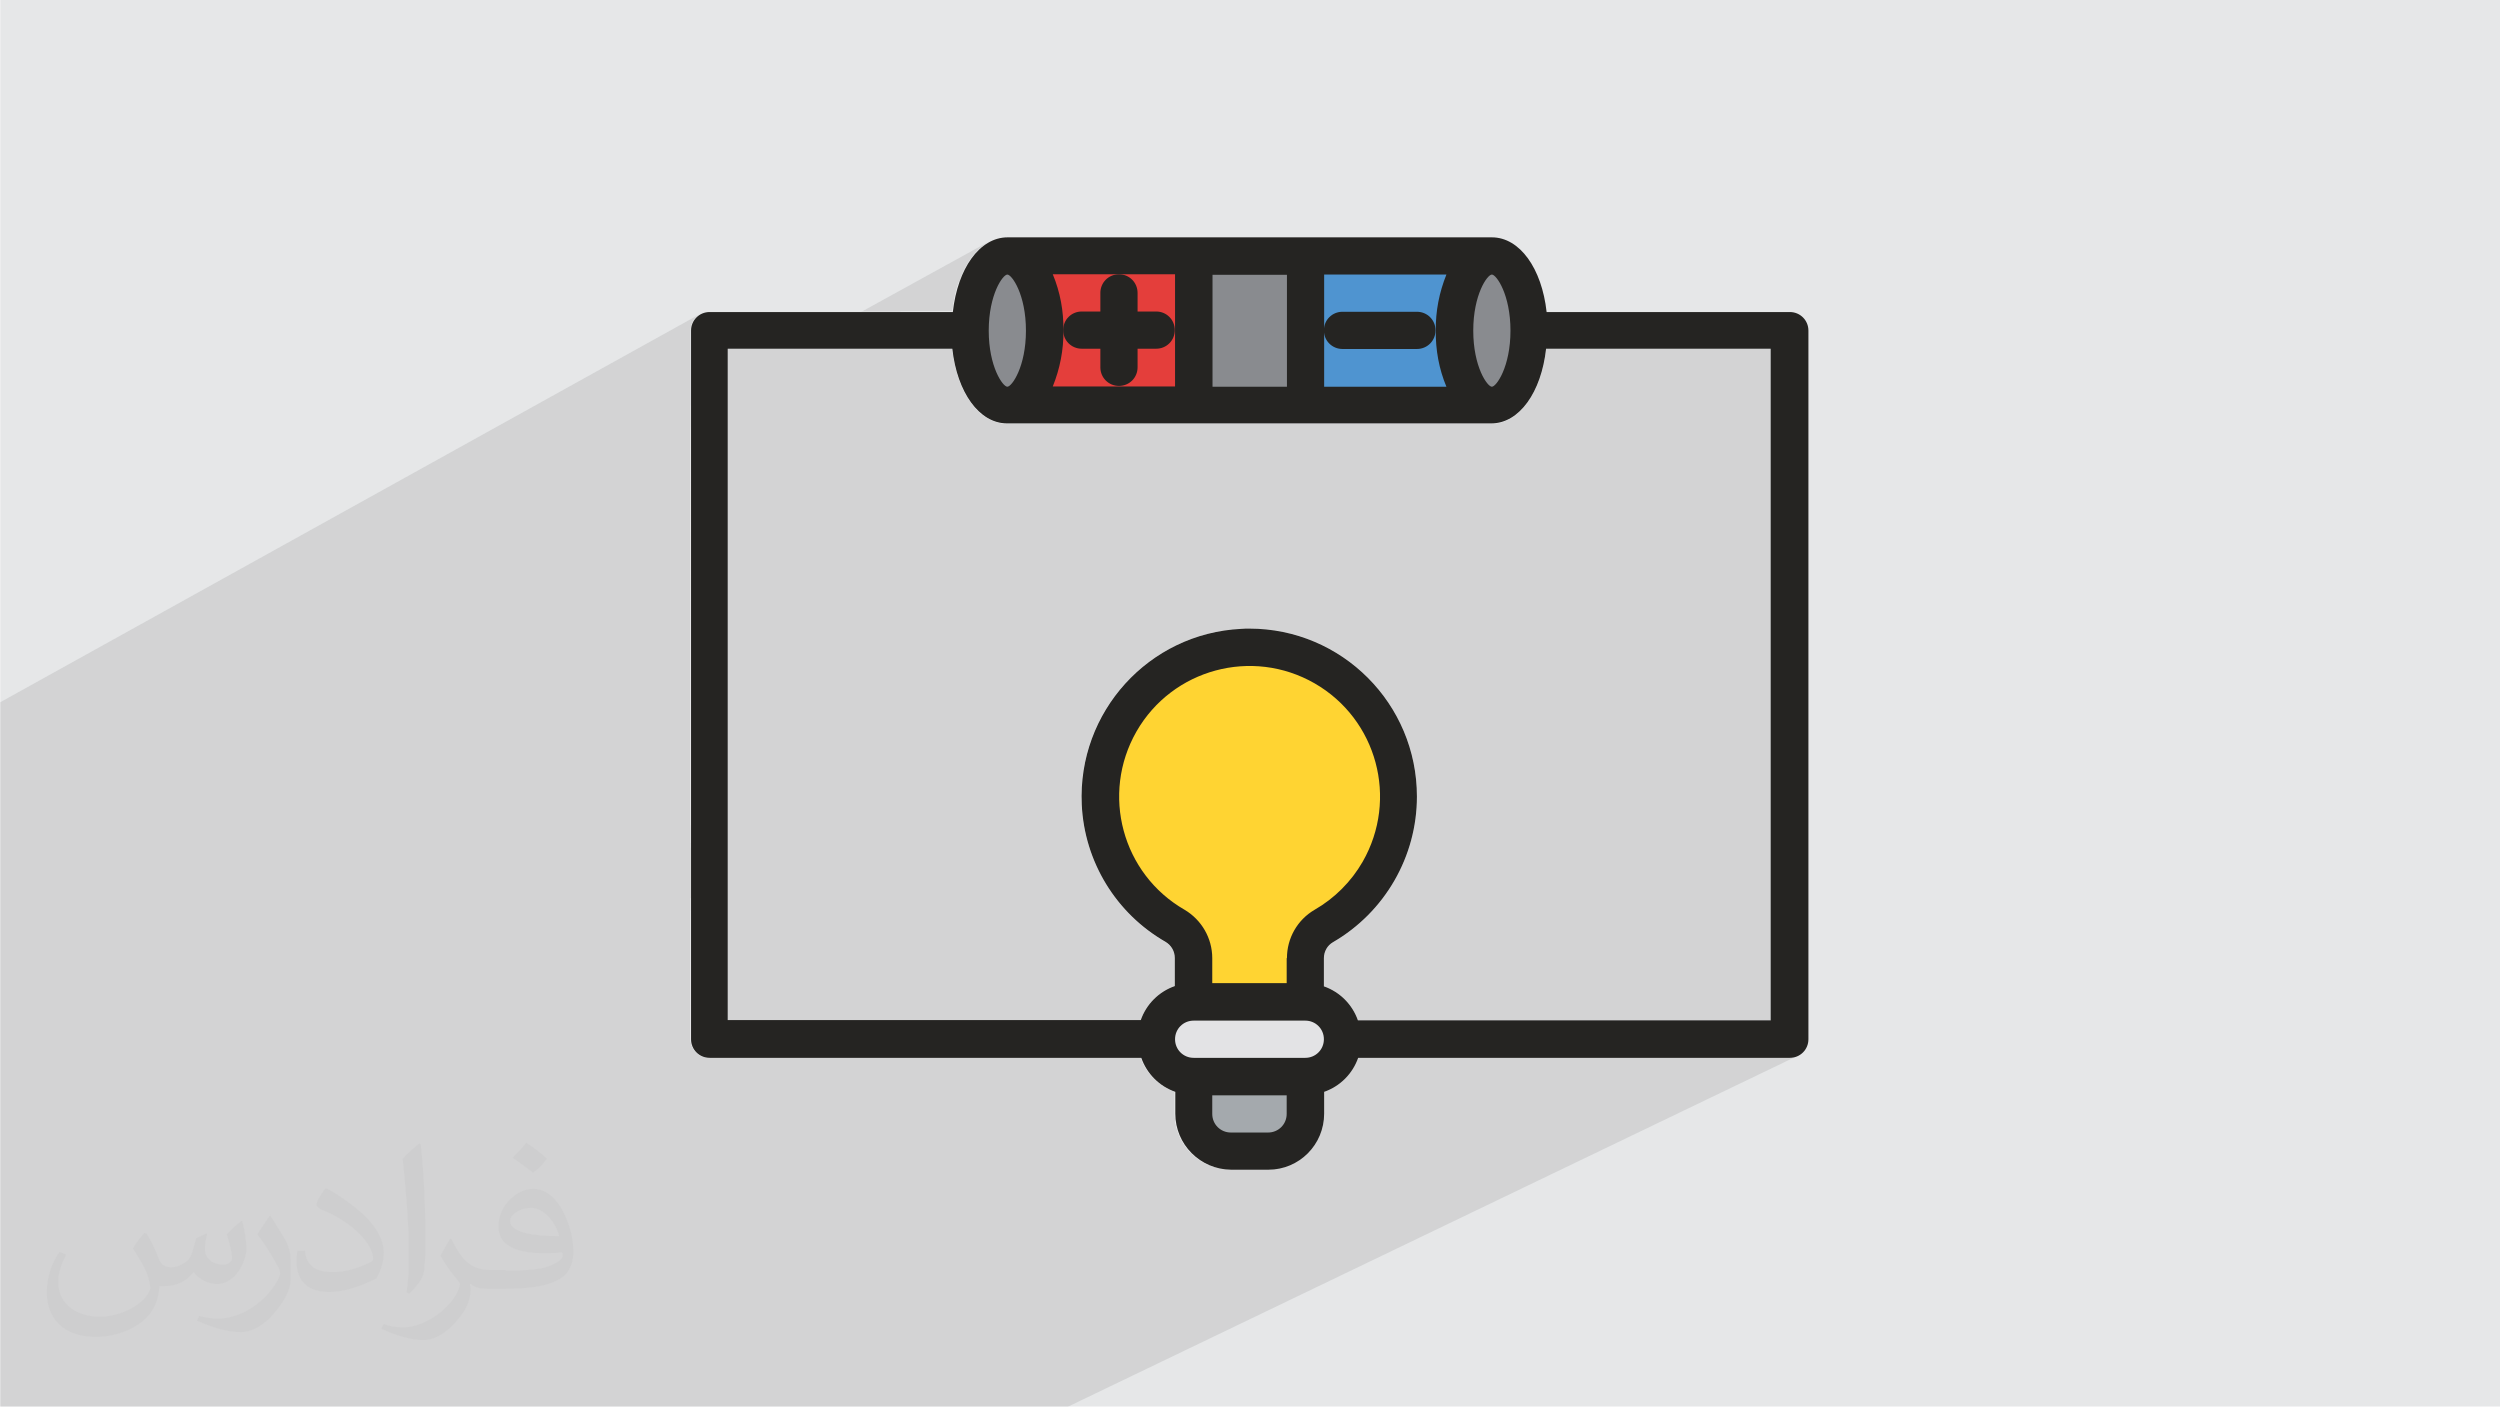
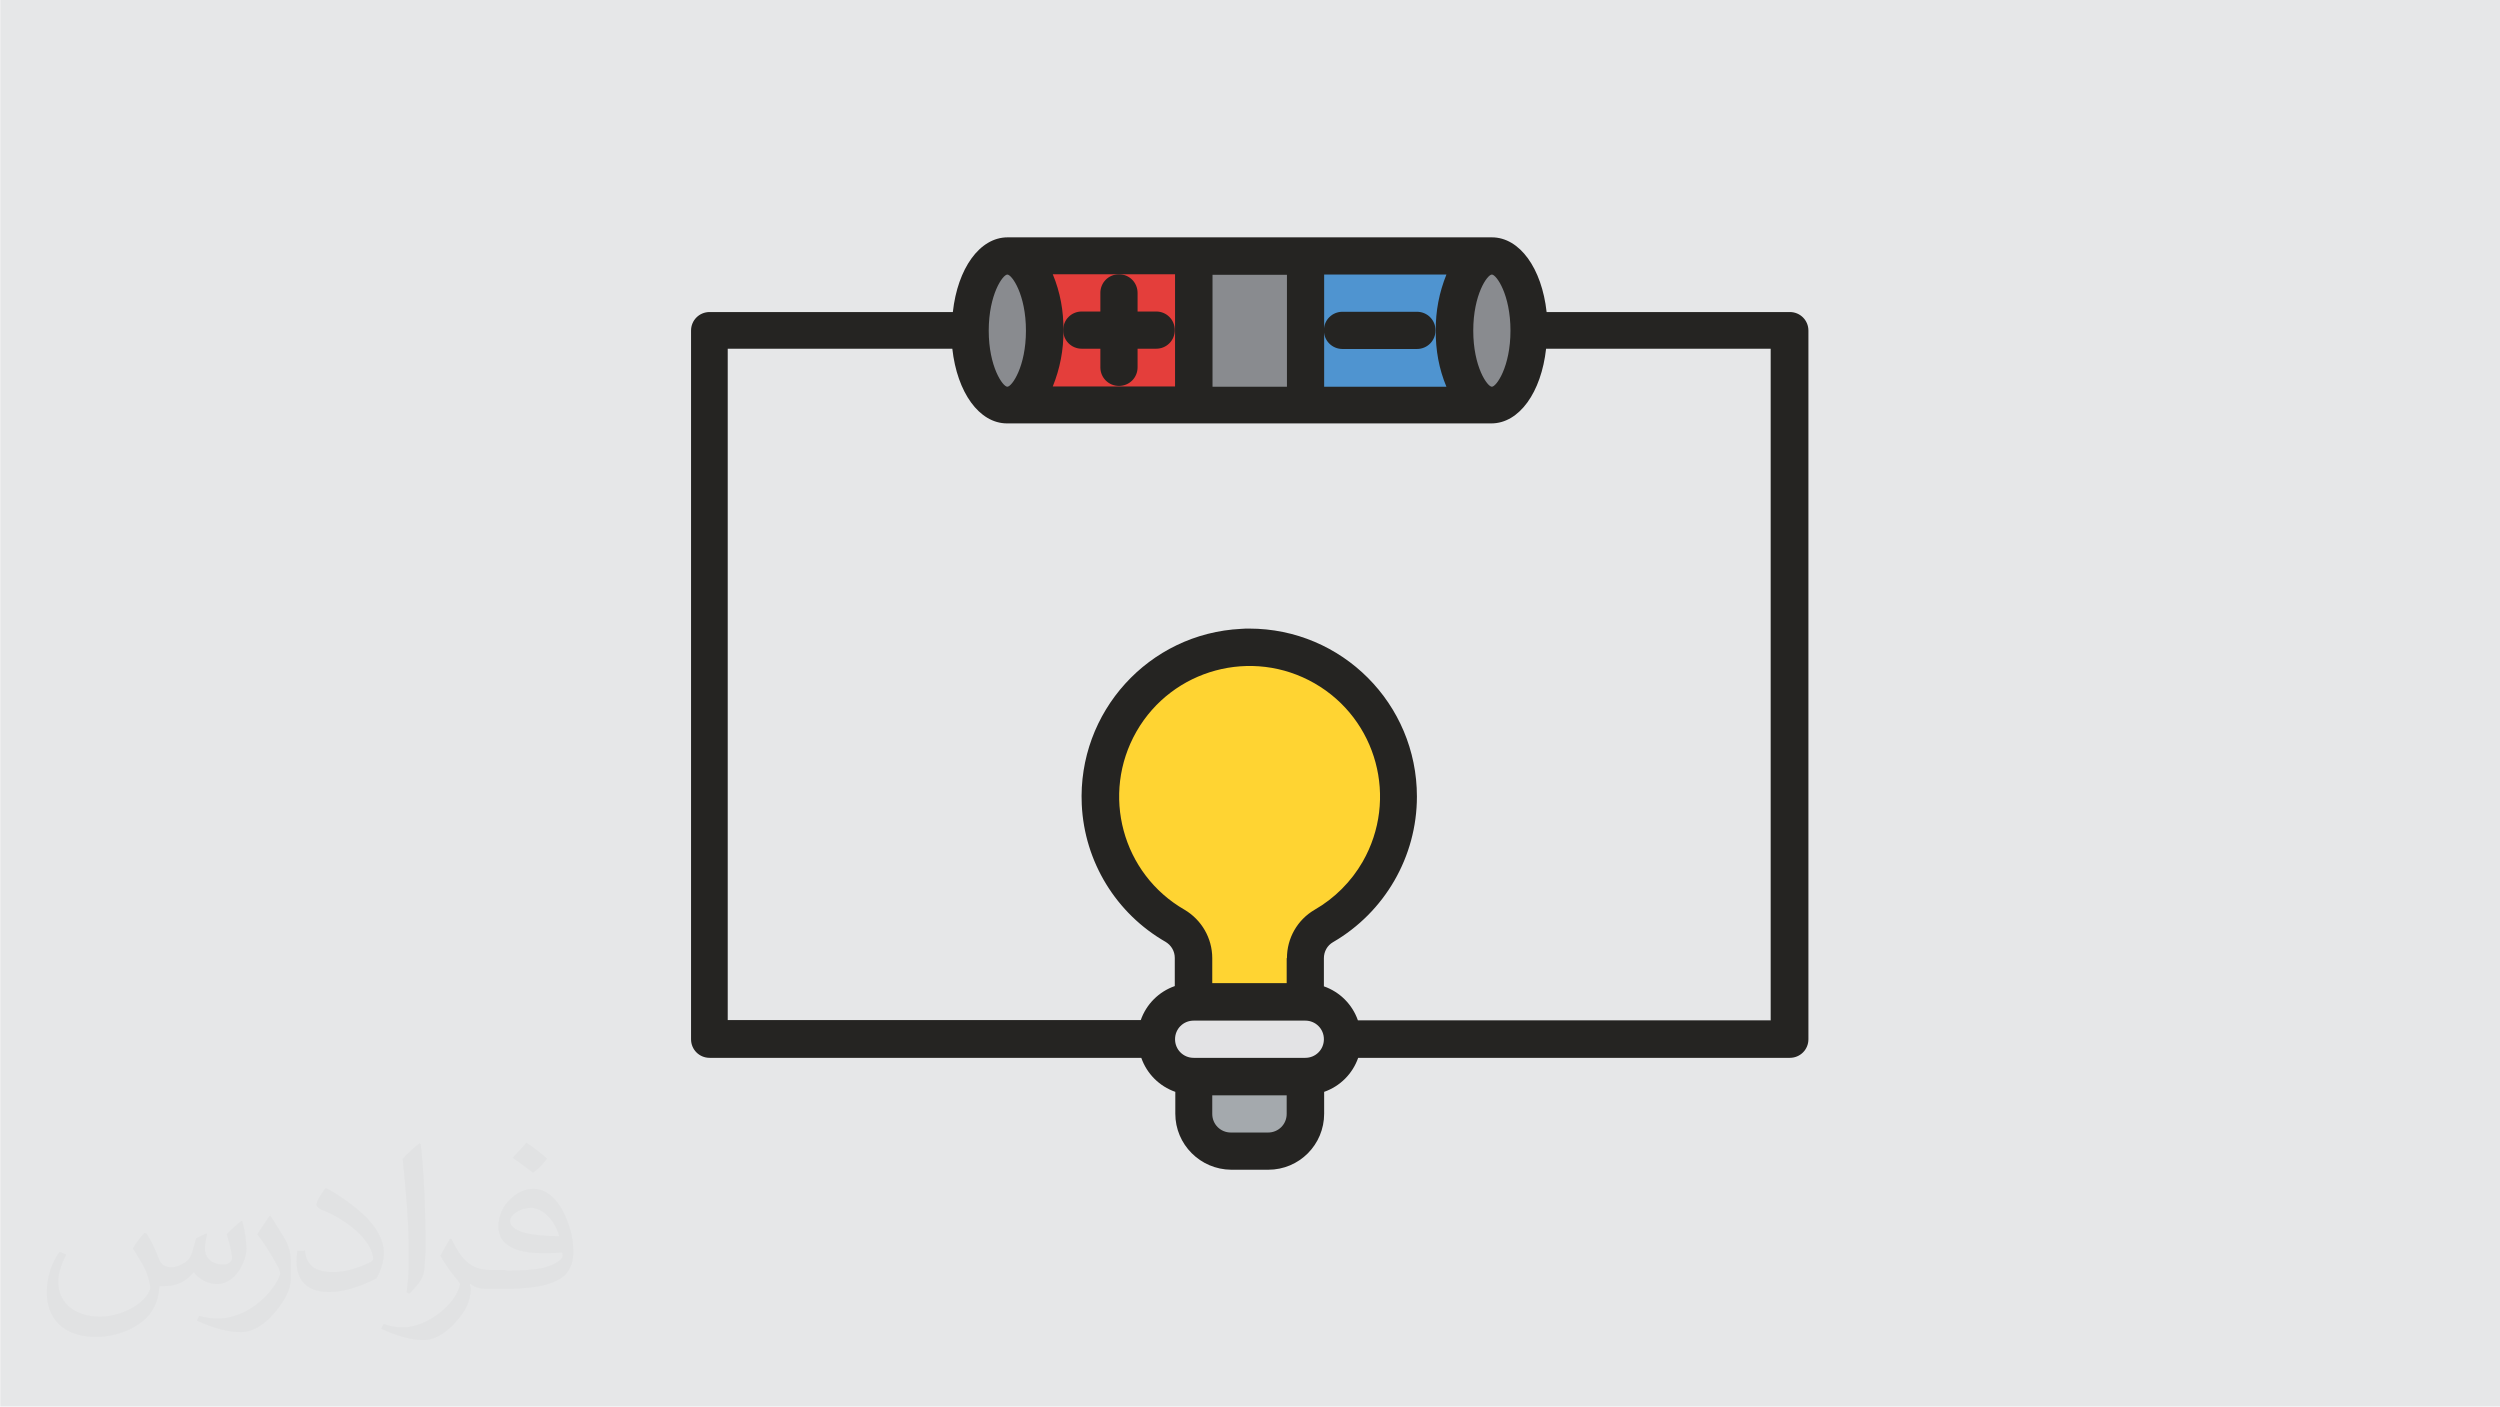
<svg xmlns="http://www.w3.org/2000/svg" xml:space="preserve" width="9.406cm" height="5.292cm" version="1.1" style="shape-rendering:geometricPrecision; text-rendering:geometricPrecision; image-rendering:optimizeQuality; fill-rule:evenodd; clip-rule:evenodd" viewBox="0 0 9406 5292" data-name="Layer 3">
  <defs>
    <style type="text/css">
   
    .fil8 {fill:#FFD432}
    .fil4 {fill:#E43E3B}
    .fil7 {fill:#E3E3E5}
    .fil6 {fill:#A4A9AD}
    .fil3 {fill:#898B8F}
    .fil5 {fill:#4F94D0}
    .fil9 {fill:#252422}
    .fil0 {fill:#E6E7E8}
    .fil2 {fill:#373435;fill-opacity:0.031}
    .fil1 {fill:#2B2A29;fill-opacity:0.102}
   
  </style>
  </defs>
  <g id="Layer_x0020_1">
    <polygon class="fil0" points="1,0 9408,0 9408,5292 1,5292 " />
-     <polygon class="fil1" points="1,3427 1,3417 1,3411 1,3372 1,3351 1,3312 1,3268 1,3264 1,3232 1,3193 1,3131 1,3104 1,3039 1,3030 1,2954 1,2823 1,2682 1,2642 2629,1184 2619,1193 2610,1203 2604,1215 2600,1228 2598,1243 2598,1390 2739,1313 2987,1313 3715,912 3683,937 3654,970 3629,1011 3613,1049 3761,968 3735,984 3720,1000 3790,962 3790,1125 3960,1032 4420,1032 4420,1108 4560,1032 4560,1151 4911,962 4911,1070 4981,1032 5441,1032 5436,1046 5583,968 5557,984 5533,1010 5512,1044 5495,1086 5493,1094 5603,1035 5593,1046 5582,1063 5570,1086 5559,1116 5550,1152 5544,1194 5541,1243 5544,1291 5550,1333 5559,1369 5570,1399 5582,1422 5589,1433 5818,1313 6663,1313 6663,3839 6372,3979 6733,3979 6747,3978 6760,3974 4019,5292 4004,5292 3658,5292 2993,5292 2947,5292 2838,5292 2810,5292 2807,5292 2684,5292 2671,5292 2669,5292 2575,5292 2572,5292 2533,5292 2444,5292 2422,5292 2391,5292 2327,5292 2270,5292 2260,5292 2254,5292 2192,5292 2190,5292 2032,5292 1986,5292 1850,5292 1848,5292 1660,5292 1648,5292 1646,5292 1581,5292 1565,5292 1534,5292 1415,5292 1391,5292 1380,5292 1370,5292 1269,5292 1266,5292 1201,5292 1068,5292 923,5292 761,5292 727,5292 101,5292 1,5292 1,5241 1,5122 1,4963 1,4881 1,4873 1,4807 1,4779 1,4734 1,4551 1,4534 1,4479 1,4470 1,4406 1,4406 1,4377 1,4323 1,4179 1,4149 1,4145 1,4141 1,4129 1,4110 1,4029 1,4019 1,4003 1,3947 1,3936 1,3921 1,3904 1,3890 1,3865 1,3820 1,3724 1,3715 1,3709 1,3663 1,3654 1,3634 1,3619 1,3614 1,3609 1,3577 1,3568 1,3548 1,3513 1,3503 1,3502 1,3498 " />
    <g id="_1956298055488">
      <polygon class="fil0" points="5611,1523 3790,1523 3790,962 5611,962 " />
      <polygon class="fil0" points="3790,962 4490,962 4490,1523 3790,1523 " />
      <polygon class="fil0" points="4911,962 5611,962 5611,1523 4911,1523 " />
      <path class="fil0" d="M3790 962c77,0 140,126 140,281 0,155 -63,281 -140,281 -77,0 -140,-126 -140,-281 0,-155 63,-281 140,-281z" />
      <path class="fil0" d="M5611 962c77,0 140,126 140,281 0,155 -63,281 -140,281 -77,0 -140,-126 -140,-281 0,-155 63,-281 140,-281z" />
      <path class="fil0" d="M4490 4049l420 0 0 140c0,78 -63,140 -140,140l-140 0c-77,0 -140,-63 -140,-140l0 -140z" />
      <path class="fil0" d="M4911 4049l-420 0c-77,0 -140,-63 -140,-140 0,-78 63,-140 140,-140l420 0c77,0 140,63 140,140 0,78 -63,140 -140,140z" />
      <path class="fil0" d="M5261 2997c0,-310 -251,-561 -561,-561 -310,0 -561,251 -561,561 0,201 107,387 281,487 43,25 69,71 69,121l0 164 420 0 0 -164c0,-50 26,-96 69,-121 174,-100 281,-286 281,-487l0 0z" />
      <path class="fil0" d="M6663 3839l-1554 0c-21,-60 -68,-107 -128,-128l0 -106c0,-25 13,-48 34,-60 195,-113 316,-322 316,-548 0,-349 -282,-632 -631,-632 -10,0 -20,0 -30,1 -348,17 -616,313 -600,661 10,215 129,410 316,517 21,13 34,35 34,60l0 106c-60,21 -107,68 -128,128l-1554 0 0 -2526 845 0c18,164 101,281 206,281l1822 0c105,0 188,-117 206,-281l845 0 0 2526zm-1822 -234l0 94 -280 0 0 -94c0,-75 -40,-144 -104,-182 -235,-135 -316,-435 -181,-671 135,-235 435,-316 670,-181 235,135 316,435 181,671 -43,75 -106,138 -181,181 -65,38 -104,107 -104,182zm70 375l-420 0c-39,0 -70,-31 -70,-70 0,-39 31,-70 70,-70l420 0c39,0 70,31 70,70 0,39 -31,70 -70,70zm-140 281l-140 0c-39,0 -70,-31 -70,-70l0 -70 280 0 0 70c0,39 -31,70 -70,70zm-981 -3228c17,0 70,75 70,211 0,136 -53,211 -70,211 -17,0 -70,-75 -70,-211 0,-136 53,-211 70,-211zm631 0l0 421 -460 0c27,-67 41,-138 40,-211 1,-72 -12,-144 -40,-211l460 0zm561 211l0 -211 460 0c-27,67 -41,138 -40,211 -1,72 12,144 40,211l-460 0 0 -211zm-420 211l0 -421 280 0 0 421 -280 0zm1121 -211c0,136 -53,211 -70,211 -17,0 -70,-75 -70,-211 0,-136 53,-211 70,-211 17,0 70,75 70,211zm1051 -70l-915 0c-18,-164 -101,-281 -206,-281l-1822 0c-105,0 -188,117 -206,281l-915 0c-39,0 -70,31 -70,70l0 2666c0,39 31,70 70,70l1624 0c21,60 68,107 128,128l0 82c0,116 94,210 210,211l140 0c116,0 210,-94 210,-211l0 -82c60,-21 107,-68 128,-128l1624 0c39,0 70,-31 70,-70l0 -2666c0,-39 -31,-70 -70,-70z" />
      <path class="fil0" d="M5051 1313l280 0c39,0 70,-31 70,-70 0,-39 -31,-70 -70,-70l-280 0c-39,0 -70,31 -70,70 0,39 31,70 70,70z" />
      <path class="fil0" d="M4140 1102l0 70 -70 0c-39,0 -70,31 -70,70 0,39 31,70 70,70l70 0 0 70c0,39 31,70 70,70 39,0 70,-31 70,-70l0 -70 70 0c39,0 70,-31 70,-70 0,-39 -31,-70 -70,-70l-70 0 0 -70c0,-39 -31,-70 -70,-70 -39,0 -70,31 -70,70z" />
    </g>
    <g id="_1956323677712">
      <g>
        <polygon class="fil0" points="3790,1374 3790,1125 3960,1032 4420,1032 " />
        <polygon class="fil0" points="3790,1374 3790,1125 3960,1032 4420,1032 " />
        <path class="fil0" d="M3898 1066c20,48 31,110 31,177 0,20 -1,39 -3,57l-241 131c-22,-50 -36,-116 -36,-188 0,-14 1,-28 2,-42l247 -135z" />
        <path class="fil0" d="M2739 1944l0 -245 -140 77 0 244 140 -76zm707 -631l137 0c6,57 21,108 41,151l123 -67c-15,-36 -28,-88 -28,-154 0,-31 3,-59 7,-83l-281 153zm514 -281l-124 67c13,35 23,83 23,143 0,38 -4,71 -10,99l150 -82c0,-6 0,-12 0,-17 1,-72 -12,-144 -40,-211z" />
        <path class="fil0" d="M4140 1102l0 70 -70 0c-39,0 -70,31 -70,70 0,6 1,11 2,16l278 -151 0 -6c0,-39 -31,-70 -70,-70 -39,0 -70,31 -70,70z" />
      </g>
      <g>
        <polygon class="fil0" points="3790,1362 3790,1293 4140,1102 4140,1172 " />
        <polygon class="fil0" points="3790,1362 3790,1293 4140,1102 4140,1172 " />
        <path class="fil0" d="M3929 1217c0,9 1,17 1,26 0,15 -1,30 -2,45l-247 134c-7,-18 -14,-38 -19,-60l266 -145z" />
        <path class="fil0" d="M2739 1932l0 -69 -140 76 0 69 140 -76zm861 -536c6,21 13,40 21,58l124 -67c-6,-17 -12,-37 -17,-61l-128 69zm398 -216l-138 75c-1,27 -3,52 -8,74l148 -80 0 -6c0,-21 -1,-42 -3,-63z" />
        <path class="fil0" d="M4140 1172l-70 0c-39,0 -70,31 -70,70l0 6 140 -76z" />
      </g>
      <g>
        <polygon class="fil0" points="4521,1523 4067,1523 4981,1032 5441,1032 " />
        <polygon class="fil0" points="4490,1296 4490,1523 4067,1523 " />
        <polygon class="fil0" points="4911,1315 4911,1070 4981,1032 5441,1032 " />
        <path class="fil0" d="M2739 2475l0 -237 -140 75 0 237 140 -75zm1198 -882l453 0 263 -140 -92 0 0 -195 -140 75 0 120 -223 0 -261 140zm1044 -561l-140 75 0 245 140 -75 0 -35 0 -211z" />
        <path class="fil0" d="M5178 1172l-127 0c-39,0 -70,31 -70,70 0,11 3,22 7,31l190 -101z" />
        <path class="fil0" d="M4199 1452c4,1 7,1 11,1 28,0 53,-17 64,-41l-75 40z" />
      </g>
      <g>
        <polygon class="fil0" points="5012,1523 4688,1523 5603,1035 5593,1046 5582,1063 5570,1086 5559,1116 5550,1152 5544,1194 5541,1243 " />
        <polygon class="fil0" points="5012,1523 4911,1523 4911,1404 5603,1035 5593,1046 5582,1063 5570,1086 5559,1116 5550,1152 5544,1194 5541,1243 " />
        <path class="fil0" d="M5472 1279c-1,-12 -1,-24 -1,-37 0,-54 8,-105 21,-148l111 -59 -10 10 -12 17 -12 24 -11 30 -9 36 -6 42 -2 48 -69 37z" />
        <path class="fil0" d="M2739 2728l0 -167 -140 75 0 166 140 -74zm1817 -1135l323 0 265 -140 -163 0 0 -86 -140 75 0 11 -21 0 -263 140zm985 -351l-136 72c-3,-24 -4,-48 -4,-72 -1,-35 2,-70 9,-104l194 -103c-3,2 -7,6 -10,10 -4,5 -8,10 -12,17 -4,7 -8,15 -12,24 -4,9 -8,19 -11,30 -3,11 -6,23 -9,36 -3,13 -5,27 -6,42 -1,15 -2,31 -2,48z" />
        <path class="fil0" d="M5083 1313l248 0c39,0 70,-31 70,-70 0,-34 -25,-63 -57,-69l-261 139z" />
      </g>
      <g>
        <polygon class="fil0" points="4456,1523 4378,1523 5024,1178 5012,1184 5001,1193 4993,1203 4986,1215 4982,1228 4981,1243 " />
        <polygon class="fil0" points="4490,1463 4490,1505 4456,1523 4378,1523 " />
        <polygon class="fil0" points="4911,1280 4911,1238 5024,1178 5012,1184 5001,1193 4993,1203 4986,1215 4982,1228 4981,1243 " />
        <path class="fil0" d="M2739 2441l0 -40 -140 75 0 40 140 -75zm1509 -847l77 0 263 -140 -27 0 0 -27 -313 168zm734 -393l-140 75 0 42 140 -75 0 -42z" />
        <path class="fil0" d="M5013 1184l-1 1 12 -6 -11 6zm-1 1c-7,5 -14,11 -19,19l9 -10 10 -9zm-19 19c-3,4 -5,8 -6,12l6 -12zm-6 12c-2,4 -3,9 -4,13l4 -13zm-4 13c-1,5 -1,9 -1,14l1 -14z" />
      </g>
      <g>
        <polygon class="fil0" points="4942,1523 4542,1523 5583,968 5557,984 5533,1010 5512,1044 5495,1086 5482,1133 5474,1186 5471,1243 " />
        <polygon class="fil0" points="4942,1523 4911,1523 4911,1326 5583,968 5557,984 5533,1010 5512,1044 5495,1086 5482,1133 5474,1186 5471,1243 " />
        <path class="fil0" d="M5471 1243c0,-19 1,-38 3,-57l-3 57zm3 -57c2,-18 5,-36 8,-53l-8 53zm8 -53c4,-17 8,-33 13,-48l-13 48zm13 -48c5,-15 11,-29 17,-42l-17 42zm17 -42c6,-13 13,-24 21,-34l-21 34zm21 -34c7,-10 15,-19 24,-26l-24 26zm24 -26c4,-3 7,-6 11,-8l16 -8 -26 16z" />
        <path class="fil0" d="M2739 2692l0 -207 -140 75 0 206 140 -74zm1672 -1099l399 0 264 -140 -94 0 0 -164 -140 75 0 89 -167 0 -263 140zm1061 -351l-69 37c-1,-12 -1,-25 -1,-37 -1,-67 11,-133 34,-196l148 -79 -26 16 -24 26 -21 34 -17 42 -13 48 -8 53 -3 57z" />
        <path class="fil0" d="M5051 1313l280 0c3,0 6,0 9,-1l43 -23c11,-12 18,-29 18,-47 0,-39 -31,-70 -70,-70l-132 0 -206 110c13,18 34,30 58,30z" />
      </g>
      <g>
        <polygon class="fil0" points="5611,1523 5418,1523 5611,1421 " />
        <polygon class="fil0" points="5611,1421 5611,1523 5418,1523 " />
        <path class="fil0" d="M5740 1354c-21,100 -71,170 -129,170 -32,0 -61,-21 -85,-57l213 -112z" />
        <path class="fil0" d="M4633 2369c-162,17 -305,96 -406,211l406 -211zm-1894 986l0 -420 -140 74 0 419 140 -73zm2546 -1761l326 0c105,0 188,-117 206,-281l-165 87c-15,35 -33,53 -41,53 -5,0 -14,-7 -23,-20l-304 160z" />
      </g>
      <g>
        <polygon class="fil0" points="5478,1523 5012,1523 5541,1243 5544,1291 5550,1333 5559,1369 5570,1399 5582,1422 5593,1439 5603,1450 5611,1453 " />
        <polygon class="fil0" points="5478,1523 5012,1523 5541,1243 5544,1291 5550,1333 5559,1369 5570,1399 5582,1422 5593,1439 5603,1450 5611,1453 " />
        <path class="fil0" d="M5544 1489c-38,-42 -66,-119 -71,-210l69 -37 2 48 6 42 9 36 11 30 12 24 12 17 10 10 8 3 -68 36z" />
        <path class="fil0" d="M2739 2965l0 -237 -140 74 0 237 140 -74zm2141 -1372l465 0 267 -140c-2,0 -5,-1 -8,-3 -3,-2 -7,-6 -10,-10 -4,-5 -8,-10 -12,-17 -4,-7 -8,-15 -12,-24 -4,-9 -8,-19 -11,-30 -3,-11 -6,-23 -9,-36 -3,-13 -5,-27 -6,-42 -2,-15 -2,-31 -2,-48l-136 72c6,47 18,94 36,138l-297 0 -265 140z" />
      </g>
      <g>
        <polygon class="fil0" points="5480,1523 5478,1523 5611,1453 5611,1454 " />
        <polygon class="fil0" points="5611,1453 5611,1454 5480,1523 5478,1523 " />
        <polygon class="fil0" points="5544,1489 5544,1489 5611,1453 5619,1450 " />
        <path class="fil0" d="M2739 2966l0 -1 -140 74 0 1 140 -74zm2606 -1372l1 0 267 -141 -2 0 -267 140z" />
      </g>
      <g>
        <polygon class="fil0" points="3790,1293 3790,1251 4183,1038 4171,1044 4160,1053 4152,1063 4145,1075 4141,1088 4140,1102 " />
        <polygon class="fil0" points="3790,1293 3790,1251 4183,1038 4171,1044 4160,1053 4152,1063 4145,1075 4141,1088 4140,1102 " />
        <path class="fil0" d="M3926 1177c2,13 3,26 3,40l-266 145c-3,-12 -5,-24 -7,-37l270 -147z" />
        <path class="fil0" d="M2739 1864l0 -41 -140 76 0 40 140 -76zm852 -504c2,13 5,25 9,36l128 -69c-2,-12 -4,-25 -5,-38l-131 71zm401 -218l-133 72c1,9 1,19 1,29l0 12 138 -75c-1,-13 -3,-26 -5,-38z" />
        <path class="fil0" d="M4171 1044c-4,2 -7,5 -10,8l10 -8zm-11 9c-3,3 -6,7 -8,10l8 -10zm-8 10c-2,4 -5,8 -6,12l6 -12zm-6 12c-2,4 -3,9 -4,13l4 -13zm-4 13c-1,5 -1,9 -1,14l1 -14zm41 -51l-12 6 12 -6z" />
      </g>
      <g>
        <polygon class="fil0" points="4873,1523 4521,1523 5441,1032 5431,1057 5423,1083 5416,1109 5410,1135 5406,1162 5403,1189 5402,1215 5401,1243 " />
        <polygon class="fil0" points="4911,1503 4911,1315 5441,1032 5431,1057 5423,1083 5416,1109 5410,1135 5406,1162 5403,1189 5402,1215 5401,1243 " />
        <path class="fil0" d="M2739 2657l0 -182 -140 75 0 181 140 -74zm1651 -1063l351 0 264 -140 -24 0 0 -175 -140 75 0 101 -188 0 -263 140zm1012 -351l0 -27c0,9 0,18 0,27zm0 -27l2 -27c-1,9 -1,18 -2,27zm2 -27l3 -27c-1,9 -2,18 -3,27zm3 -27l4 -27c-2,9 -3,18 -4,27zm4 -27l6 -26c-2,9 -4,18 -6,26zm6 -26l7 -26c-3,9 -5,17 -7,26zm7 -26l8 -26c-3,9 -6,17 -8,26zm8 -26l10 -25c-3,8 -7,17 -10,25z" />
        <path class="fil0" d="M5051 1313l218 0 132 -70c0,-39 -31,-70 -70,-70l-153 0 -190 101c11,23 35,39 63,39z" />
      </g>
      <g>
        <polygon class="fil0" points="5611,1523 4942,1523 5471,1243 5474,1299 5482,1352 5495,1399 5512,1441 5533,1475 5557,1501 5583,1517 " />
        <polygon class="fil0" points="5611,1523 4942,1523 5471,1243 5474,1299 5482,1352 5495,1399 5512,1441 5533,1475 5557,1501 5583,1517 " />
        <path class="fil0" d="M5611 1523c-10,0 -19,-2 -28,-6l28 6zm-28 -6c-9,-4 -18,-9 -26,-16l26 16zm-26 -16c-8,-7 -16,-16 -24,-26l24 26zm-24 -26c-15,-20 -28,-46 -38,-76l17 42 21 34zm-38 -76c-5,-15 -9,-31 -13,-48l13 48zm-13 -48c-4,-17 -6,-34 -8,-53l8 53zm-8 -53c-2,-18 -3,-37 -3,-57l3 57z" />
        <path class="fil0" d="M2739 3032l0 -340 -140 74 0 339 140 -74zm2072 -1439l668 0 134 -70 -28 -6 -26 -16 -24 -26 -21 -34 -17 -42 -13 -48 -8 -53 -3 -57 -69 37c3,60 16,118 39,174l-366 0 -264 140z" />
        <path class="fil0" d="M5340 1312c17,-2 32,-11 43,-23l-43 23z" />
      </g>
      <g>
        <polygon class="fil0" points="5308,1523 4873,1523 5401,1243 5402,1270 5403,1296 5406,1323 5410,1350 5416,1376 5423,1402 5431,1428 5441,1453 " />
        <polygon class="fil0" points="5308,1523 4911,1523 4911,1503 5401,1243 5402,1270 5403,1296 5406,1323 5410,1350 5416,1376 5423,1402 5431,1428 5441,1453 " />
        <path class="fil0" d="M2739 2879l0 -222 -140 74 0 222 140 -74zm2002 -1286l434 0 266 -140 -436 0 -264 140zm700 -140l-10 -25c3,9 6,17 10,25zm-10 -25l-8 -26c3,9 5,17 8,26zm-8 -26l-7 -26c2,9 4,17 7,26zm-7 -26l-6 -26c2,9 4,18 6,26zm-6 -26l-4 -27c1,9 3,18 4,27zm-4 -27l-3 -27c1,9 2,18 3,27zm-3 -27l-2 -27c0,9 1,18 2,27zm-2 -27l0 -27c0,9 0,18 0,27z" />
        <path class="fil0" d="M5269 1313l62 0c39,0 70,-31 70,-70l-132 70z" />
      </g>
      <g>
        <polygon class="fil0" points="4656,1523 4456,1523 4981,1243 4982,1257 4986,1270 4993,1282 5001,1292 5012,1301 5024,1307 5037,1311 5051,1313 " />
        <polygon class="fil0" points="4490,1505 4490,1523 4456,1523 " />
        <polygon class="fil0" points="4911,1387 4911,1280 4981,1243 4982,1257 4986,1270 4993,1282 5001,1292 5012,1301 5024,1307 5037,1311 5051,1313 " />
        <path class="fil0" d="M2739 2545l0 -104 -140 75 0 104 140 -75zm1586 -951l200 0 263 -140 -201 0 -263 140zm656 -351l-140 75 0 107 140 -75 0 -108z" />
        <path class="fil0" d="M4981 1243c0,5 1,10 1,14l-1 -14zm1 14c1,5 2,9 4,13l-4 -13zm4 13c2,4 4,8 6,12l-6 -12zm6 12c5,7 11,14 19,19l-10 -9 -9 -10zm19 19c4,3 8,5 12,6l-12 -6zm12 6c4,2 9,3 13,4l-13 -4zm13 4c5,1 9,1 14,1l-14 -1z" />
      </g>
      <g>
        <path class="fil0" d="M4490 4049l420 0 0 140c0,78 -63,140 -140,140l-140 0c-77,0 -140,-63 -140,-140l0 -140z" />
        <path class="fil0" d="M4911 4049l-420 0c-77,0 -140,-63 -140,-140 0,-78 63,-140 140,-140l420 0c77,0 140,63 140,140 0,78 -63,140 -140,140z" />
        <path class="fil0" d="M5261 2997c0,-310 -251,-561 -561,-561 -310,0 -561,251 -561,561 0,201 107,387 281,487 43,25 69,71 69,121l0 164 420 0 0 -164c0,-50 26,-96 69,-121 174,-100 281,-286 281,-487l0 0z" />
        <path class="fil0" d="M6663 3839l-1554 0c-21,-60 -68,-107 -128,-128l0 -106c0,-25 13,-48 34,-60 195,-113 316,-322 316,-548 0,-349 -282,-632 -631,-632 -10,0 -20,0 -30,1 -13,1 -25,2 -38,3l-406 211c-104,119 -164,276 -156,447 10,215 129,410 316,517 21,13 34,35 34,60l0 106c-60,21 -107,68 -128,128l-1554 0 0 -484 -140 73 0 482c0,39 31,70 70,70l1624 0c21,60 68,107 128,128l0 82c0,116 94,210 210,211l140 0c116,0 210,-94 210,-211l0 -82c60,-21 107,-68 128,-128l1263 0 290 -140zm-1822 -234l0 94 -280 0 0 -94c0,-75 -40,-144 -104,-182 -235,-135 -316,-435 -181,-671 135,-235 435,-316 670,-181 235,135 316,435 181,671 -43,75 -106,138 -181,181 -65,38 -104,107 -104,182zm70 375l-420 0c-39,0 -70,-31 -70,-70 0,-39 31,-70 70,-70l420 0c39,0 70,31 70,70 0,39 -31,70 -70,70zm-140 281l-140 0c-39,0 -70,-31 -70,-70l0 -70 280 0 0 70c0,39 -31,70 -70,70z" />
      </g>
      <g>
        <path class="fil0" d="M4368 3449c17,12 35,24 53,35 43,25 69,71 69,121l0 124 489 -245 32 -20 30 -22 29 -23 27 -25 25 -27 23 -28 21 -30 19 -31 17 -32 15 -33 13 -34 11 -35 8 -36 6 -36 4 -37 1 -38 0 0 -893 452z" />
        <path class="fil0" d="M4299 3484c27,22 56,43 87,61 21,13 34,35 34,60l0 106c-55,20 -100,61 -123,115l263 -132 0 -89c0,-75 -40,-144 -104,-182 -6,-3 -11,-7 -17,-10l-141 71zm-28 355l-673 0 -277 140 670 0 280 -140zm709 -355l-132 66c14,-53 49,-99 97,-127 75,-43 138,-106 181,-181 38,-66 59,-137 64,-208l71 -36 -1 38 -4 37 -6 36 -8 36 -11 35 -13 34 -15 33 -17 32 -19 31 -21 30 -23 28 -25 27 -27 25 -29 23 -30 22 -32 20z" />
      </g>
      <g>
        <path class="fil0" d="M4383 3459c12,8 25,16 38,24 43,25 69,71 69,121l0 35 70 -35 -2 -28 -5 -27 -9 -26 -12 -24 -15 -23 -18 -21 -21 -18 -23 -16 -73 37z" />
        <path class="fil0" d="M4313 3495c23,18 47,34 73,49 21,13 34,35 34,60l0 70 140 -70 -2 -28 -5 -27 -9 -26 -12 -24 -15 -23 -18 -21 -21 -18 -23 -16 -143 72zm-220 344l-460 0 -277 140 458 0 279 -140z" />
      </g>
      <g>
-         <path class="fil0" d="M4353 3883c12,-65 69,-115 138,-115l92 0 -229 115z" />
        <path class="fil0" d="M4490 3729l0 40 92 0 329 -164c0,-6 0,-12 1,-18 1,-6 2,-12 4,-18 2,-6 4,-12 6,-17 2,-6 5,-11 8,-16 3,-5 6,-10 10,-15 4,-5 8,-9 12,-14 4,-4 9,-8 14,-12 5,-4 10,-7 15,-10l-489 245z" />
        <path class="fil0" d="M4297 3825c-2,4 -4,9 -5,14l-22 0 -280 140 170 0 562 -281 -162 0 0 -5 -263 132zm613 -221l-70 35 0 -35c0,-19 2,-37 7,-55l132 -66 -15 10 -14 12 -12 14 -10 15 -8 16 -6 17 -4 18 -1 18z" />
      </g>
      <g>
        <path class="fil0" d="M4405 4020c-33,-26 -55,-66 -55,-111 0,-9 1,-17 2,-26l229 -115 329 0 -506 252z" />
        <polygon class="fil0" points="4582,3769 4911,3769 4911,3604 " />
        <path class="fil0" d="M4911 3769l-141 70 -279 0c-39,0 -70,31 -70,70 0,38 30,69 67,70l-150 74c-20,-21 -36,-46 -46,-74l-131 0 562 -281 118 0 0 -59 70 -35 0 164z" />
      </g>
      <g>
        <polygon class="fil0" points="4911,1523 3870,1523 4911,962 " />
        <polygon class="fil0" points="4490,1189 4490,1523 3870,1523 " />
        <path class="fil0" d="M2739 2676l0 -543 -140 76 0 542 140 -74zm1012 -1088c13,4 26,6 40,6l989 0 132 -70 0 -561 -130 70 60 0 0 421 -280 0 0 -302 -140 76 0 227 -421 0 -250 135z" />
        <path class="fil0" d="M4140 1377l0 5c0,39 31,70 70,70 39,0 70,-31 70,-70l0 -70 70 0c39,0 70,-31 70,-70 0,-5 -1,-10 -2,-15l-279 150z" />
      </g>
      <g>
        <polygon class="fil0" points="3790,1357 3790,1315 4031,1184 4020,1193 4012,1203 4005,1215 4001,1228 4000,1243 " />
        <polygon class="fil0" points="3790,1357 3790,1315 4031,1184 4020,1193 4012,1203 4005,1215 4001,1228 4000,1243 " />
        <path class="fil0" d="M3930 1239l0 3c0,13 0,26 -1,39l-249 135c-4,-11 -8,-23 -12,-35l262 -142z" />
        <path class="fil0" d="M2739 1927l0 -41 -140 76 0 41 140 -76zm866 -511c4,12 8,23 13,34l124 -67c-4,-11 -7,-23 -11,-36l-126 69zm394 -214l-140 76c-1,16 -3,30 -5,44l147 -80c0,-14 0,-27 -1,-41z" />
        <path class="fil0" d="M4031 1184c-4,3 -7,5 -10,9l10 -9zm-10 9c-3,3 -6,7 -9,10l9 -10zm-9 10c-3,4 -5,8 -6,12l6 -12zm-6 12c-2,4 -3,9 -4,13l4 -13zm-4 13c-1,5 -1,9 -1,14l1 -14z" />
      </g>
      <g>
        <polygon class="fil0" points="4951,1523 4934,1523 5331,1313 5345,1311 5358,1307 " />
        <polygon class="fil0" points="4951,1523 4934,1523 5331,1313 5345,1311 5358,1307 " />
        <path class="fil0" d="M2739 2697l0 -9 -140 74 0 9 140 -74zm2064 -1104l17 0 265 -140 -17 0 -264 140z" />
        <path class="fil0" d="M5331 1313c5,0 10,-1 14,-1l-14 1zm14 -1c5,-1 9,-2 13,-4l-13 4z" />
      </g>
      <path class="fil0" d="M2739 3117l0 -17 -140 73 0 17 140 -73zm2873 -1523c13,0 26,-2 38,-5l-38 5zm38 -5c7,-2 14,-5 21,-8l14 -8 -36 15z" />
      <g>
        <polygon class="fil0" points="4429,1523 3790,1523 3790,1449 4560,1032 4560,1453 " />
        <polygon class="fil0" points="4490,1070 4490,1490 4429,1523 3790,1523 3790,1449 " />
        <path class="fil0" d="M3911 1383c-24,84 -70,140 -121,140 -25,0 -49,-13 -69,-37l191 -103z" />
        <path class="fil0" d="M2739 2427l0 -410 -140 76 0 409 140 -75zm920 -907c36,46 81,73 132,73l508 0 262 -140 0 -421 -140 76 0 345 -460 0c15,-37 26,-75 32,-114l-184 100c-7,9 -14,14 -19,14 -1,0 -3,0 -5,-1l-127 69z" />
        <path class="fil0" d="M4048 1309c7,2 14,4 22,4l70 0 0 70c0,39 31,70 70,70 39,0 70,-31 70,-70l0 -70 70 0c39,0 70,-31 70,-70 0,-39 -31,-70 -70,-70l-49 0 -253 137z" />
      </g>
      <g>
        <path class="fil0" d="M4242 2673c-65,91 -103,203 -103,324 0,180 86,347 228,452l893 -452 0 0 -3 -57 -8 -56 -14 -54 -19 -52 -24 -49 -28 -46 -32 -43 -36 -40 -40 -36 -43 -32 -46 -28 -49 -24 -51 -19 -54 -14 -56 -9 -57 -3 -458 238z" />
        <path class="fil0" d="M4128 2733c-41,89 -62,189 -57,294 9,179 93,345 228,457l141 -71c-222,-139 -296,-431 -164,-660 135,-235 435,-316 670,-181 169,97 258,280 245,462l71 -36 -3 -57 -8 -56 -14 -54 -19 -52 -24 -49 -28 -46 -32 -43 -36 -40 -40 -36 -43 -32 -46 -28 -49 -24 -51 -19 -54 -14 -56 -9 -57 -3 -573 297zm-530 1106l-859 0 0 -385 -140 73 0 383c0,39 31,70 70,70l652 0 277 -140z" />
      </g>
      <g>
        <polygon class="fil0" points="4490,3639 4490,3733 4560,3698 4560,3604 " />
        <path class="fil0" d="M4420 3675l0 36c-57,20 -103,65 -125,121l265 -133 0 -94 -140 70zm-140 164l-187 0 -279 140 186 0 280 -140z" />
      </g>
      <g>
        <path class="fil0" d="M4354 3941c-2,-10 -4,-21 -4,-32 0,-78 63,-140 140,-140l210 0 -346 173z" />
        <polygon class="fil0" points="4490,3733 4490,3769 4700,3769 4841,3698 4560,3698 " />
        <path class="fil0" d="M4295 3831l-3 7 -12 0 -280 140 278 0 142 -71c0,-38 32,-69 70,-69l69 0 281 -140 -280 0 -265 133z" />
      </g>
      <line class="fil0" x1="5261" y1="2997" x2="5261" y2="2997" />
      <g>
        <path class="fil0" d="M4234 2686c-24,37 -45,77 -60,119l102 -53 27 -42 31 -39 34 -35 37 -31 39 -27 41 -23 -251 130z" />
        <path class="fil0" d="M4123 2743c-15,34 -27,69 -36,106l188 -97c8,-15 18,-29 27,-42 10,-14 20,-26 31,-39 11,-12 22,-24 34,-35 12,-11 24,-21 37,-31 13,-10 26,-19 39,-27 7,-4 15,-9 22,-13l-342 177zm-1384 804l0 -86 -140 73 0 86 140 -73z" />
      </g>
      <g>
        <path class="fil0" d="M4433 2503c-76,41 -141,100 -191,170l458 -238 -57 3 -56 9 -54 14 -52 19 -49 24z" />
        <path class="fil0" d="M4186 2632c-22,32 -42,65 -58,101l573 -297 -57 3 -56 9 -54 14 -52 19 -49 24 -247 129zm-1447 822l0 -69 -140 73 0 69 140 -73z" />
      </g>
      <g>
        <polygon class="fil0" points="4490,4049 4769,4049 4490,4187 " />
        <path class="fil0" d="M4769 4049l-278 0c-32,0 -61,-11 -84,-28l84 -42 420 0 -142 70z" />
        <path class="fil0" d="M4911 3979l-284 140 -66 0 0 33 -138 68c-1,-10 -2,-20 -2,-31l0 -82c-31,-11 -59,-29 -82,-53l152 -75 420 0z" />
      </g>
      <g>
        <path class="fil0" d="M4406 4021c-25,-19 -44,-47 -52,-79l66 -33 1 14 4 13 6 12 9 10 10 9 12 6 13 4 14 1 -84 42z" />
        <path class="fil0" d="M4490 3979l-152 75c-20,-21 -36,-47 -47,-75l-13 0 141 -70c0,5 1,10 1,14 1,5 2,9 4,13 2,4 4,8 6,12 3,4 5,7 9,10 3,3 7,6 10,9 4,3 8,5 12,6 4,2 9,3 13,4 5,1 9,1 14,1z" />
      </g>
      <g>
        <path class="fil0" d="M4354 3942c-3,-11 -4,-22 -4,-33l0 -8 113 -56 -12 6 -10 9 -9 10 -6 12 -4 13 -1 14 -66 33z" />
        <path class="fil0" d="M4420 3909l-141 70 -86 0 262 -131 -4 3c-4,3 -7,5 -10,9 -3,3 -6,7 -9,10 -3,4 -5,8 -6,12 -2,4 -3,9 -4,13 -1,5 -1,9 -1,14z" />
      </g>
      <g>
        <polygon class="fil0" points="4769,4049 4785,4049 4490,4195 4490,4190 4490,4187 " />
        <polygon class="fil0" points="4785,4049 4769,4049 4911,3979 4925,3978 4938,3974 " />
        <path class="fil0" d="M4938 3974l-295 146 -16 0 284 -140c5,0 10,-1 14,-1 5,-1 9,-2 13,-4zm-378 187l-137 68 -1 -7 138 -68 0 8z" />
      </g>
      <g>
        <path class="fil0" d="M4911 4077l0 113c0,78 -63,140 -140,140l-140 0c-47,0 -89,-23 -114,-59l394 -194z" />
        <path class="fil0" d="M5109 3979l-285 140 17 0 0 70c0,39 -31,70 -70,70l-140 0c-19,0 -37,-8 -50,-21l-128 63c37,59 103,98 177,98l140 0c116,0 210,-94 210,-211l0 -82c60,-21 107,-68 128,-128z" />
      </g>
      <g>
        <path class="fil0" d="M4490 4049l420 0 -407 201c-9,-18 -14,-39 -14,-60l0 -140z" />
        <path class="fil0" d="M4911 4049l-142 70 -208 0 0 70c0,10 2,20 6,29l-126 62c-13,-28 -21,-59 -21,-91l0 -82c-9,-3 -17,-7 -25,-11l95 -47 420 0z" />
      </g>
      <g>
        <path class="fil0" d="M4494 4222c-3,-10 -4,-21 -4,-33l0 -36 70 -35 0 70 -66 33z" />
        <path class="fil0" d="M4560 4190l-130 64c-6,-20 -10,-42 -10,-64l0 -1 140 -69 0 70z" />
      </g>
      <g>
        <polygon class="fil0" points="4644,4330 4630,4330 4628,4330 4771,4260 4785,4258 4798,4254 " />
        <path class="fil0" d="M4798 4254l-257 126 -8 -4 237 -116c5,0 10,-1 14,-1 5,-1 9,-2 13,-4z" />
      </g>
      <g>
        <polygon class="fil0" points="4289,1523 3790,1523 3790,1374 4420,1032 4420,1453 " />
        <polygon class="fil0" points="4289,1523 3790,1523 3790,1374 4420,1032 4420,1453 " />
        <path class="fil0" d="M3927 1299c-13,128 -70,224 -137,224 -41,0 -78,-36 -104,-93l241 -131z" />
        <path class="fil0" d="M2739 2354l0 -410 -140 76 0 409 140 -75zm885 -890c38,80 97,130 166,130l369 0 262 -140 -460 0c25,-61 39,-127 40,-193l-150 82c-16,73 -47,112 -60,112 -9,0 -27,-19 -42,-56l-123 67z" />
        <path class="fil0" d="M4002 1259c7,31 35,54 68,54l70 0 0 70c0,39 31,70 70,70 39,0 70,-31 70,-70l0 -70 70 0c39,0 70,-31 70,-70 0,-39 -31,-70 -70,-70l-70 0 0 -64 -278 151z" />
      </g>
      <g>
        <polygon class="fil0" points="3880,1523 3790,1523 3790,1502 4140,1313 4140,1383 " />
        <polygon class="fil0" points="3880,1523 3790,1523 3790,1502 4140,1313 4140,1383 " />
        <path class="fil0" d="M3883 1451c-25,45 -58,72 -94,72 -10,0 -19,-2 -29,-6l122 -66z" />
-         <path class="fil0" d="M2739 2138l0 -69 -140 76 0 69 140 -76zm953 -583c20,17 42,29 66,34l253 -136 -50 0c7,-17 13,-35 19,-53l-288 155z" />
+         <path class="fil0" d="M2739 2138zm953 -583c20,17 42,29 66,34l253 -136 -50 0c7,-17 13,-35 19,-53l-288 155z" />
      </g>
      <g>
        <polygon class="fil0" points="3790,1464 3790,1357 4000,1243 4001,1257 4005,1270 4012,1282 4020,1292 4031,1301 4043,1307 4056,1311 4070,1313 " />
        <polygon class="fil0" points="3790,1464 3790,1357 4000,1243 4001,1257 4005,1270 4012,1282 4020,1292 4031,1301 4043,1307 4056,1311 4070,1313 " />
        <path class="fil0" d="M3928 1281c-3,44 -11,85 -23,121l-175 95c-20,-19 -37,-46 -50,-80l249 -135z" />
        <path class="fil0" d="M2739 2033l0 -106 -140 76 0 106 140 -76zm879 -583c13,32 30,59 49,81l323 -175c8,-37 11,-75 10,-114l-147 80c-15,85 -50,131 -64,131 -10,0 -31,-24 -48,-71l-124 67z" />
        <path class="fil0" d="M4000 1243c0,5 1,10 1,14l-1 -14zm1 14c1,5 2,9 4,13l-4 -13zm4 13c2,4 4,8 6,12l-6 -12zm6 12c5,7 11,14 19,19l-10 -9 -9 -10zm19 19c4,3 8,5 12,6l-12 -6zm12 6c4,2 9,3 13,4l-13 -4zm13 4c5,1 9,1 14,1l-14 -1z" />
      </g>
      <g>
        <polygon class="fil0" points="3790,1502 3790,1464 4070,1313 4140,1313 " />
        <polygon class="fil0" points="3790,1502 3790,1464 4070,1313 4140,1313 " />
        <path class="fil0" d="M3905 1402c-6,18 -14,35 -22,49l-122 66c-11,-5 -21,-12 -31,-21l175 -95z" />
        <path class="fil0" d="M2739 2070l0 -37 -140 76 0 37 140 -76zm928 -539c8,9 16,17 24,24l288 -155c4,-14 8,-29 11,-44l-323 175z" />
      </g>
      <g>
        <path class="fil0" d="M3790 1523c-77,0 -140,-126 -140,-281 0,-103 28,-193 69,-242l71 -39 0 561z" />
        <path class="fil0" d="M2739 2091l0 -552 -140 77 0 551 140 -76zm411 -778l433 0c13,118 60,212 124,255l82 -44 0 -70c-17,0 -70,-75 -70,-211 0,-136 53,-211 70,-211l0 -70 -182 100c-12,33 -20,71 -24,111l-178 0 -256 140z" />
      </g>
      <g>
        <polygon class="fil0" points="3976,1523 3959,1523 4350,1313 4364,1311 4377,1307 " />
        <polygon class="fil0" points="3976,1523 3959,1523 4350,1313 4364,1311 4377,1307 " />
        <path class="fil0" d="M2739 2189l0 -9 -140 75 0 9 140 -75zm1090 -596l17 0 261 -140 -17 0 -261 140z" />
        <path class="fil0" d="M4151 1420c1,2 3,5 5,7l125 -67 0 -9 -129 70zm200 -107c5,0 10,-1 14,-1l-14 1zm14 -1c5,-1 9,-2 13,-4l-13 4z" />
      </g>
      <g>
        <polygon class="fil0" points="4934,1523 4656,1523 5051,1313 5331,1313 " />
        <polygon class="fil0" points="4934,1523 4911,1523 4911,1387 5051,1313 5331,1313 " />
        <path class="fil0" d="M2739 2688l0 -144 -140 75 0 143 140 -74zm1786 -1095l278 0 264 -140 -86 0 0 -103 -140 75 0 28 -53 0 -263 140z" />
      </g>
      <g>
        <polygon class="fil0" points="3959,1523 3890,1523 4280,1313 4350,1313 " />
        <polygon class="fil0" points="3959,1523 3890,1523 4280,1313 4350,1313 " />
        <path class="fil0" d="M2739 2180l0 -37 -140 76 0 37 140 -75zm1025 -589c8,2 17,2 26,2l39 0 261 -140 -70 0 -256 138z" />
        <path class="fil0" d="M4140 1388c1,12 5,23 10,32l129 -70 0 -38 -140 75z" />
      </g>
      <g>
        <path class="fil0" d="M3790 1523c-77,0 -140,-126 -140,-281 0,-103 28,-193 69,-242l71 -39 0 561z" />
        <path class="fil0" d="M2739 2091l0 -552 -140 77 0 551 140 -76zm411 -778l433 0c13,118 60,212 124,255l82 -44 0 -70c-17,0 -70,-75 -70,-211 0,-136 53,-211 70,-211l0 -70 -182 100c-12,33 -20,71 -24,111l-178 0 -256 140z" />
      </g>
      <g>
        <polygon class="fil0" points="4709,1523 4429,1523 4560,1453 4841,1453 " />
        <polygon class="fil0" points="4490,1490 4490,1523 4429,1523 " />
        <path class="fil0" d="M2739 2572l0 -145 -140 75 0 145 140 -75zm1559 -979l279 0 264 -140 -280 0 -262 140z" />
      </g>
      <g>
        <polygon class="fil0" points="4096,1523 4079,1523 4210,1453 4224,1452 4237,1448 " />
        <polygon class="fil0" points="4096,1523 4079,1523 4210,1453 4224,1452 4237,1448 " />
        <path class="fil0" d="M2739 2253l0 -9 -140 75 0 9 140 -75zm1210 -659l17 0 261 -140 -17 0 -261 140z" />
        <path class="fil0" d="M4210 1453c5,0 10,-1 14,-1l-14 1zm14 -1c5,-1 9,-2 13,-4l-13 4z" />
      </g>
      <g>
-         <path class="fil0" d="M3723 1489c-38,-42 -66,-119 -72,-209l69 -37 2 48 6 42 9 36 11 30 12 24 12 17 10 10 8 3 -67 36z" />
        <path class="fil0" d="M2739 2022l0 -245 -140 76 0 244 140 -76zm845 -705c10,85 38,157 77,207l129 -70c-2,0 -5,-1 -8,-3 -3,-2 -7,-6 -10,-10 -4,-5 -8,-10 -12,-17 -4,-7 -8,-15 -12,-24 -4,-9 -8,-19 -11,-30 -3,-11 -6,-23 -9,-36 -3,-13 -5,-27 -6,-42 -2,-15 -2,-31 -2,-48l-136 74z" />
      </g>
      <g>
        <path class="fil0" d="M5640 1517c-9,4 -19,6 -28,6l28 -6z" />
        <path class="fil0" d="M2739 3041l0 -9 -140 74 0 9 140 -74zm2739 -1448l17 0 144 -76 -28 6 -134 70z" />
      </g>
      <g>
        <polygon class="fil0" points="3790,1454 3790,1453 3798,1450 " />
        <polygon class="fil0" points="3790,1454 3790,1453 3798,1450 " />
        <polygon class="fil0" points="3723,1490 3723,1489 3790,1453 3798,1450 " />
        <path class="fil0" d="M2739 2022l0 -1 -140 76 0 1 140 -76zm922 -499l0 1 131 -71c-1,0 -2,0 -2,0l-129 70z" />
      </g>
      <path class="fil0" d="M2598 1243l1 -14c-1,5 -1,9 -1,14zm1 -14l4 -13c-2,4 -3,9 -4,13zm4 -13l6 -12c-3,4 -5,8 -6,12zm6 -12l9 -10c-3,3 -6,7 -9,10zm9 -10l10 -9c-4,3 -7,5 -10,9z" />
      <g>
        <path class="fil0" d="M4174 2805c-22,60 -34,125 -34,192 0,186 92,359 243,463l73 -37 -42 -27 -39 -31 -35 -34 -31 -37 -27 -39 -23 -42 -19 -43 -14 -45 -10 -46 -6 -47 -1 -47 3 -48 8 -47 13 -47 18 -46 23 -45 -102 53z" />
        <path class="fil0" d="M4087 2849c-14,57 -20,116 -17,178 9,185 99,356 243,468l143 -72c-15,-8 -29,-18 -42,-27 -13,-10 -26,-20 -39,-31 -12,-11 -24,-22 -35,-34 -11,-12 -21,-24 -31,-37 -10,-13 -19,-26 -27,-39 -8,-14 -16,-27 -23,-42 -7,-14 -13,-29 -19,-43 -6,-15 -10,-30 -14,-45 -4,-15 -7,-31 -10,-46 -3,-16 -5,-31 -6,-47 -1,-16 -2,-32 -1,-47 0,-16 2,-32 3,-48 2,-16 5,-32 8,-47 4,-16 8,-31 13,-47 5,-16 11,-31 18,-46 7,-15 14,-30 23,-45l-188 97zm-454 989l-895 0 0 -292 -140 73 0 289c0,39 31,70 70,70l688 0 277 -140z" />
      </g>
      <path class="fil0" d="M4071 3027c1,13 2,27 3,40l-3 -40zm3 40c1,13 3,26 6,40l-6 -40zm6 40c2,13 5,26 8,39l-8 -39zm8 39c3,13 7,26 10,38l-10 -38zm10 38c4,13 8,25 13,37l-13 -37zm13 37c5,12 10,24 15,36l-15 -36zm15 36c5,12 11,24 17,35l-17 -35zm17 35c6,12 13,23 19,34l-19 -34zm19 34c7,11 14,22 21,33l-21 -33zm21 33c7,11 15,21 23,31l-23 -31zm23 31c8,10 17,20 25,30l-25 -30zm25 30c9,10 18,19 27,28l-27 -28zm27 28c9,9 19,18 29,27l-29 -27zm29 27c10,9 20,17 31,25l-31 -25zm31 25c11,8 21,16 33,23l-33 -23zm33 23c11,7 23,14 34,21l-34 -21zm-549 316l-1064 0 0 -126 -140 72 0 124c0,39 31,70 70,70l856 0 278 -140z" />
      <path class="fil0" d="M4420 3710c-16,6 -32,14 -46,23l46 -23zm-256 128l-210 0 -279 140 209 0 280 -140z" />
      <g>
        <path class="fil0" d="M4490 4049c-10,0 -19,-1 -28,-3l28 3zm-28 -3c-9,-2 -18,-5 -26,-8l26 8zm-26 -8c-8,-4 -16,-8 -24,-13l24 13zm-24 -13c-7,-5 -14,-11 -21,-17l21 17zm-21 -17c-6,-6 -12,-13 -17,-21l17 21zm-17 -21c-5,-7 -9,-15 -13,-24l13 24zm-13 -24c-4,-8 -6,-17 -8,-26l8 26zm-8 -26c-2,-9 -3,-19 -3,-28l3 28z" />
        <path class="fil0" d="M4490 4049l-95 47c-48,-24 -85,-66 -103,-117l-82 0 141 -70 3 28 8 26 13 24 17 21 21 17 24 13 26 8 28 3z" />
      </g>
      <path class="fil0" d="M4490 4190l-67 33c-2,-11 -3,-22 -3,-33l0 -82c-9,-3 -17,-7 -25,-11l95 -47 0 140z" />
      <g>
        <polygon class="fil0" points="4911,4142 4911,4143 4565,4313 4563,4313 " />
        <path class="fil0" d="M4981 4107l-140 69 0 2 140 -69 0 -2zm-310 152l-179 88 1 1 181 -89 -3 0zm332 -162l-22 9c7,-3 15,-6 22,-9z" />
      </g>
      <g>
        <path class="fil0" d="M4825 4319c-8,4 -17,6 -26,8l26 -8zm-26 8c-9,2 -19,3 -28,3l28 -3z" />
        <polygon class="fil0" points="4825,4319 4659,4400 4630,4400 4627,4400 4771,4330 4799,4327 " />
      </g>
      <path class="fil0" d="M4852 4383l-39 12c14,-3 27,-7 39,-12zm-39 12l-42 4c14,0 29,-2 42,-4z" />
      <g>
        <path class="fil0" d="M4628 4330c-31,-1 -59,-11 -82,-29l85 -42 140 0 -143 70z" />
        <path class="fil0" d="M4771 4260l-237 116c-21,-11 -39,-25 -55,-42l152 -75 140 0z" />
      </g>
      <g>
        <path class="fil0" d="M4911 4049l0 16 -400 197c-2,-4 -5,-8 -7,-12l407 -201z" />
        <path class="fil0" d="M4965 4038c-8,4 -17,6 -26,8l26 -8zm-26 8c-9,2 -19,3 -28,3l28 -3z" />
        <path class="fil0" d="M4965 4038l-165 81 -32 0 142 -70 28 -3 26 -8zm-391 193l-126 62c-2,-4 -5,-8 -7,-13l126 -62c2,4 4,8 7,12z" />
      </g>
      <path class="fil0" d="M6760 3974l-13 4c5,-1 9,-2 13,-4zm-13 4l-14 1c5,0 10,-1 14,-1z" />
      <path class="fil0" d="M4394 2445c-7,4 -13,7 -20,11l54 -29 -34 18zm-20 11c-17,11 -34,22 -50,34l50 -34zm-50 34c-16,12 -32,25 -47,39l47 -39zm-47 39c-15,14 -29,28 -43,43l43 -43zm-43 43c-14,15 -26,31 -39,47l39 -47zm-39 47c-12,16 -23,33 -34,50l34 -50zm-34 50c-11,17 -20,35 -29,54l29 -54zm-29 54c-9,18 -17,37 -24,56l24 -56zm-24 56c-7,19 -13,39 -18,59l18 -59zm-18 59c-5,20 -9,40 -13,61l13 -61zm-13 61c-3,21 -5,42 -7,63l7 -63zm-7 63c-1,21 -1,43 0,65l0 -65zm-1332 750l0 -405 -140 73 0 404 140 -72z" />
      <g>
        <polygon class="fil0" points="4079,1523 3880,1523 4140,1383 4141,1397 4145,1410 4152,1422 4160,1432 4171,1441 4183,1448 4196,1452 4210,1453 " />
        <polygon class="fil0" points="4079,1523 3880,1523 4140,1383 4141,1397 4145,1410 4152,1422 4160,1432 4171,1441 4183,1448 4196,1452 4210,1453 " />
        <path class="fil0" d="M2739 2244l0 -106 -140 76 0 105 140 -75zm1018 -654c11,3 22,4 33,4l159 0 261 -140 -200 0 -253 136z" />
        <path class="fil0" d="M4140 1383c0,5 1,10 1,14l-1 -14zm1 14c1,5 2,9 4,13l-4 -13zm4 13c2,4 4,8 6,12l-6 -12zm6 12c2,4 5,7 8,10l-8 -10zm9 11c3,3 7,6 10,8l-10 -8zm10 8c4,3 8,5 12,6l-12 -6zm12 6c4,2 9,3 13,4l-13 -4zm13 4c5,1 9,1 14,1l-14 -1z" />
      </g>
      <path class="fil0" d="M4398 3720l-4 2c-6,3 -11,6 -17,10l20 -11zm-20 11c-7,4 -13,9 -19,14l19 -14zm-19 14c-6,5 -12,10 -17,16l17 -16zm-17 16c-5,5 -11,11 -16,17l16 -17zm-16 17c-5,6 -9,12 -14,19l14 -19zm-14 19c-4,7 -8,13 -11,20l11 -20zm-11 20c-3,7 -7,14 -9,22l9 -22zm-9 22l-131 0 -280 140 130 0 280 -140z" />
      <polygon class="fil0" points="3955,3839 3803,3839 3525,3979 3676,3979 " />
      <g>
        <path class="fil0" d="M4350 3909c0,-10 1,-19 3,-28l-3 28zm3 -28c2,-9 5,-18 8,-26l-8 26zm8 -26c4,-8 8,-16 13,-24l-13 24zm13 -24c10,-15 23,-28 38,-38l-21 17 -17 21zm38 -38c3,-2 5,-3 8,-5l16 -8 -24 13z" />
        <polygon class="fil0" points="4350,3909 4210,3979 4037,3979 4436,3780 4412,3792 4391,3810 4374,3830 4361,3854 4353,3881 " />
      </g>
      <path class="fil0" d="M2668 3979l-14 -1c5,1 9,1 14,1zm-14 -1l-13 -4c4,2 9,3 13,4zm-13 -4l-12 -6c4,3 8,5 12,6zm-12 -6l-10 -9c3,3 7,6 10,9zm-10 -9l-9 -10c3,4 5,7 9,10zm-9 -10l-6 -12c2,4 4,8 6,12zm-6 -12l-4 -13c1,5 2,9 4,13zm-4 -13l-1 -14c0,5 1,10 1,14z" />
      <g>
        <path class="fil0" d="M4546 4301c-25,-19 -44,-47 -52,-79l66 -33 1 14 4 13 6 12 9 10 10 9 12 6 13 4 14 1 -85 42z" />
        <path class="fil0" d="M4630 4260l-152 75c-22,-23 -38,-50 -48,-81l130 -64c0,5 1,10 1,14 1,5 2,9 4,13 2,4 4,8 6,12 3,4 5,7 9,10 3,3 7,6 10,9 4,3 8,5 12,6 4,2 9,3 13,4 5,1 9,1 14,1z" />
      </g>
      <path class="fil0" d="M4420 4107l-22 -9c7,3 14,7 22,9zm-22 -9l-20 -11c7,4 13,8 20,11zm-20 -11l-19 -14c6,5 12,9 19,14zm-19 -14l-17 -16c5,5 11,11 17,16zm-17 -16l-16 -17c5,6 10,12 16,17zm-16 -17l-14 -19c4,7 9,13 14,19zm-14 -19l-11 -20c3,7 7,14 11,20zm-11 -20l-9 -22c3,8 6,15 9,22z" />
      <path class="fil0" d="M4771 4330l-143 70c-33,-1 -65,-9 -93,-23l96 -47 140 0z" />
      <g>
        <path class="fil0" d="M4630 4330c-10,0 -19,-1 -28,-3l28 3zm-28 -3c-9,-2 -18,-5 -26,-8l26 8zm-26 -8c-8,-4 -16,-8 -24,-13l24 13zm-24 -13c-7,-5 -14,-11 -21,-17l21 17zm-21 -17c-6,-6 -12,-13 -17,-21l17 21zm-17 -21c-5,-7 -9,-15 -13,-24l13 24zm-13 -24c-4,-8 -6,-17 -8,-26l8 26zm-8 -26c-2,-9 -3,-19 -3,-28l3 28z" />
        <path class="fil0" d="M4630 4330l-96 47c-58,-30 -101,-87 -112,-154l67 -33 3 28 8 26 13 24 17 21 21 17 24 13 26 8 28 3z" />
      </g>
      <path class="fil0" d="M4630 4400l-42 -4c14,3 28,4 42,4zm-42 -4l-39 -12c13,5 26,9 39,12zm-39 -12l-36 -19c11,8 23,14 36,19zm-36 -19l-31 -26c10,10 20,18 31,26zm-31 -26l-26 -31c8,11 16,22 26,31zm-26 -31l-19 -36c5,13 12,25 19,36zm-19 -36l-12 -40c3,14 7,27 12,40zm-12 -40l-4 -42c0,15 2,29 4,42z" />
      <g>
        <polygon class="fil0" points="3807,1523 3790,1523 3818,1517 " />
        <polygon class="fil0" points="3807,1523 3790,1523 3818,1517 " />
        <path class="fil0" d="M3818 1517c-9,4 -19,6 -28,6l28 -6z" />
        <path class="fil0" d="M2739 2100l0 -9 -140 76 0 9 140 -76zm969 -532l8 5 102 -55 -28 6 -82 44z" />
      </g>
      <path class="fil0" d="M2739 3032l0 -356 -140 74 0 355 140 -74zm2040 -1439l699 0 134 -70 -701 0 -132 70z" />
      <g>
        <path class="fil0" d="M3651 1280c-1,-12 -1,-25 -1,-37 0,-53 7,-103 20,-146l112 -61 -10 10 -12 17 -12 24 -11 30 -9 36 -6 42 -2 48 -69 37z" />
        <path class="fil0" d="M2739 1777l0 -170 -140 77 0 170 140 -76zm537 -464l308 0 0 4 136 -74c0,-17 1,-33 2,-48 1,-15 4,-29 6,-42 3,-13 6,-25 9,-36 3,-11 7,-21 11,-30 4,-9 8,-17 12,-24 4,-7 8,-12 12,-17 4,-5 7,-8 10,-10l-194 106c-2,10 -3,20 -4,31l-52 0 -256 140z" />
      </g>
      <g>
        <path class="fil0" d="M3649 1243c0,-19 1,-38 3,-57l-3 57zm3 -57c2,-18 5,-36 8,-53l-8 53zm8 -53c4,-17 8,-33 13,-48l-13 48zm13 -48c5,-15 11,-29 17,-42l-17 42zm17 -42c6,-13 13,-24 21,-34l-21 34zm21 -34c7,-10 15,-19 24,-26l-24 26zm24 -26c3,-2 6,-5 9,-7l17 -10 -26 16z" />
        <path class="fil0" d="M2739 1739l0 -211 -140 77 0 210 140 -76zm394 -427l389 0 129 -70 3 -57 8 -53 13 -48 17 -42 21 -34 24 -26 26 -16 -149 82c-14,36 -24,78 -29,123l-195 0 -256 140z" />
      </g>
      <path class="fil0" d="M2739 1634l0 -185 -140 77 0 184 140 -77zm249 -322l339 0 257 -140 -341 0 -255 140zm596 -140l10 -59c-4,19 -8,39 -10,59zm10 -59l15 -54c-6,17 -11,35 -15,54zm15 -54l20 -48c-8,15 -14,31 -20,48zm20 -48l25 -41c-9,12 -17,26 -25,41zm25 -41l29 -33c-10,10 -20,21 -29,33zm29 -33l33 -25c-11,7 -22,15 -33,25z" />
      <path class="fil0" d="M2739 2459l0 -368 -140 76 0 368 140 -75zm969 -891c25,17 53,26 82,26l569 0 131 -70 -701 0 -82 44z" />
      <path class="fil0" d="M2739 3032l0 -942 -140 76 0 940 140 -74zm969 -1465c25,17 53,26 82,26l1688 0 134 -70 -1822 0 -82 44z" />
      <polygon class="fil0" points="2739,3099 2739,2160 2598,2235 2598,3173 " />
      <g>
        <path class="fil0" d="M3790 1523c-10,0 -19,-2 -28,-6l28 6zm-28 -6c-9,-4 -18,-9 -26,-16l26 16zm-26 -16c-8,-7 -16,-16 -24,-26l24 26zm-24 -26c-15,-20 -28,-46 -38,-76l17 42 21 34zm-38 -76c-5,-15 -9,-31 -13,-48l13 48zm-13 -48c-4,-17 -6,-34 -8,-53l8 53zm-8 -53c-2,-18 -3,-37 -3,-57l3 57z" />
        <path class="fil0" d="M2739 2091l0 -351 -140 76 0 351 140 -76zm782 -778l62 0c13,118 60,212 124,255l82 -44 -28 -6 -26 -16 -24 -26 -21 -34 -17 -42 -13 -48 -8 -53 -3 -57 -129 70z" />
      </g>
      <path class="fil0" d="M2739 2160l0 -387 -140 76 0 386 140 -76zm845 -847c2,21 6,40 10,59l-10 -59zm10 59c4,19 9,37 15,54l-15 -54zm15 54c6,17 13,33 20,48l-20 -48zm20 48c8,15 16,29 25,41l-25 -41zm25 41c9,12 19,24 29,33l-29 -33zm29 33c10,10 21,18 33,25l-33 -25zm33 25c11,7 23,12 36,15l-36 -15zm36 15c12,4 25,5 38,5l-38 -5z" />
      <polygon class="fil0" points="2739,1773 2739,1313 2598,1390 2598,1849 " />
    </g>
    <path class="fil2" d="M550 4639c18,28 30,53 41,81 8,18 13,48 53,48 13,0 28,-3 43,-13 18,-8 30,-23 36,-43l15 -53 38 -18 3 3c-5,20 -8,41 -8,53 0,46 38,61 69,61 18,0 33,-10 33,-25 0,-20 -10,-58 -20,-89 18,-18 36,-36 56,-51l3 3c10,38 15,76 15,102 0,25 -10,51 -20,69 -18,36 -51,64 -91,64 -30,0 -64,-15 -86,-43l-3 0c-23,28 -56,51 -109,51l-18 0c-3,36 -10,61 -23,84 -33,64 -127,107 -216,107 -124,0 -185,-71 -185,-168 0,-58 20,-114 48,-152l25 10c-18,36 -30,69 -30,102 0,89 74,132 157,132 79,0 173,-48 190,-107 -8,-64 -30,-91 -66,-150 10,-18 25,-38 43,-58l3 0 0 0 5 3 0 0zm1432 -338c25,15 51,36 76,58 -15,20 -30,38 -53,53 -25,-20 -51,-38 -76,-56 18,-20 36,-38 51,-56l0 0 3 0 0 0zm13 244c-43,0 -76,28 -76,48 0,43 84,58 185,58 -13,-51 -56,-107 -109,-107zm-94 236c56,0 104,-3 140,-10 41,-10 76,-30 76,-46 0,-5 0,-8 -3,-13 -23,3 -48,3 -74,3 -74,0 -132,-18 -155,-58 -5,-13 -10,-25 -10,-41 0,-41 18,-81 48,-107 25,-23 53,-36 84,-36 51,0 94,41 122,107 15,36 28,76 28,130 0,36 -10,64 -30,86 -41,38 -114,53 -229,53l-51 0 0 0 -13 0c-28,0 -48,-5 -63,-18l-3 0c0,8 3,13 3,18 0,25 -8,58 -25,84 -51,76 -107,109 -152,109 -48,0 -107,-18 -160,-43l10 -18c18,8 41,13 74,13 86,0 198,-84 213,-163 -3,-8 -10,-15 -18,-25 -25,-30 -41,-56 -56,-81 13,-25 25,-46 36,-64l5 0c36,74 71,117 145,117l13 0 0 0 53 0 0 0 -8 3 0 0zm-371 79c5,-36 8,-74 8,-109l0 -53c0,-99 -13,-244 -23,-338 18,-20 43,-43 63,-58l5 3c13,119 18,257 18,384 0,33 -3,66 -5,89 -3,30 -20,53 -56,89l-8 -3 0 0 -3 -3 0 0zm-383 -158c3,46 25,84 104,84 51,0 91,-13 140,-36 8,-3 13,-8 13,-13 0,-30 -23,-69 -61,-104 -36,-33 -86,-64 -132,-81 -15,-8 -20,-13 -20,-20 0,-13 18,-41 33,-61l5 0c51,28 109,69 152,112 38,41 63,84 63,130 0,33 -10,66 -28,97 -56,28 -117,51 -178,51 -74,0 -122,-36 -122,-114 0,-8 0,-23 3,-41l25 0 0 0 3 -3 0 0zm-132 -132l46 74c18,28 33,56 33,104l0 61c0,48 -30,99 -81,152 -38,36 -74,51 -107,51 -48,0 -102,-15 -165,-43l8 -18c20,5 43,10 71,10 91,0 183,-66 226,-147 5,-10 8,-18 8,-23 0,-10 -5,-20 -10,-28 -23,-43 -48,-84 -76,-119 15,-23 30,-46 46,-69l3 0 0 -5 0 0z" />
    <g id="_1956323676336">
      <polygon class="fil3" points="5611,1523 3790,1523 3790,962 5611,962 " />
      <polygon class="fil4" points="3790,962 4490,962 4490,1523 3790,1523 " />
      <polygon class="fil5" points="4911,962 5611,962 5611,1523 4911,1523 " />
      <path class="fil3" d="M3790 962c77,0 140,126 140,281 0,155 -63,281 -140,281 -77,0 -140,-126 -140,-281 0,-155 63,-281 140,-281z" />
      <path class="fil3" d="M5611 962c77,0 140,126 140,281 0,155 -63,281 -140,281 -77,0 -140,-126 -140,-281 0,-155 63,-281 140,-281z" />
      <path class="fil6" d="M4490 4049l420 0 0 140c0,78 -63,140 -140,140l-140 0c-77,0 -140,-63 -140,-140l0 -140z" />
      <path class="fil7" d="M4911 4049l-420 0c-77,0 -140,-63 -140,-140 0,-78 63,-140 140,-140l420 0c77,0 140,63 140,140 0,78 -63,140 -140,140z" />
      <path class="fil8" d="M5261 2997c0,-310 -251,-561 -561,-561 -310,0 -561,251 -561,561 0,201 107,387 281,487 43,25 69,71 69,121l0 164 420 0 0 -164c0,-50 26,-96 69,-121 174,-100 281,-286 281,-487l0 0z" />
      <path class="fil9" d="M6663 3839l-1554 0c-21,-60 -68,-107 -128,-128l0 -106c0,-25 13,-48 34,-60 195,-113 316,-322 316,-548 0,-349 -282,-632 -631,-632 -10,0 -20,0 -30,1 -348,17 -616,313 -600,661 10,215 129,410 316,517 21,13 34,35 34,60l0 106c-60,21 -107,68 -128,128l-1554 0 0 -2526 845 0c18,164 101,281 206,281l1822 0c105,0 188,-117 206,-281l845 0 0 2526zm-1822 -234l0 94 -280 0 0 -94c0,-75 -40,-144 -104,-182 -235,-135 -316,-435 -181,-671 135,-235 435,-316 670,-181 235,135 316,435 181,671 -43,75 -106,138 -181,181 -65,38 -104,107 -104,182zm70 375l-420 0c-39,0 -70,-31 -70,-70 0,-39 31,-70 70,-70l420 0c39,0 70,31 70,70 0,39 -31,70 -70,70zm-140 281l-140 0c-39,0 -70,-31 -70,-70l0 -70 280 0 0 70c0,39 -31,70 -70,70zm-981 -3228c17,0 70,75 70,211 0,136 -53,211 -70,211 -17,0 -70,-75 -70,-211 0,-136 53,-211 70,-211zm631 0l0 421 -460 0c27,-67 41,-138 40,-211 1,-72 -12,-144 -40,-211l460 0zm561 211l0 -211 460 0c-27,67 -41,138 -40,211 -1,72 12,144 40,211l-460 0 0 -211zm-420 211l0 -421 280 0 0 421 -280 0zm1121 -211c0,136 -53,211 -70,211 -17,0 -70,-75 -70,-211 0,-136 53,-211 70,-211 17,0 70,75 70,211zm1051 -70l-915 0c-18,-164 -101,-281 -206,-281l-1822 0c-105,0 -188,117 -206,281l-915 0c-39,0 -70,31 -70,70l0 2666c0,39 31,70 70,70l1624 0c21,60 68,107 128,128l0 82c0,116 94,210 210,211l140 0c116,0 210,-94 210,-211l0 -82c60,-21 107,-68 128,-128l1624 0c39,0 70,-31 70,-70l0 -2666c0,-39 -31,-70 -70,-70z" />
      <path class="fil9" d="M5051 1313l280 0c39,0 70,-31 70,-70 0,-39 -31,-70 -70,-70l-280 0c-39,0 -70,31 -70,70 0,39 31,70 70,70z" />
      <path class="fil9" d="M4140 1102l0 70 -70 0c-39,0 -70,31 -70,70 0,39 31,70 70,70l70 0 0 70c0,39 31,70 70,70 39,0 70,-31 70,-70l0 -70 70 0c39,0 70,-31 70,-70 0,-39 -31,-70 -70,-70l-70 0 0 -70c0,-39 -31,-70 -70,-70 -39,0 -70,31 -70,70z" />
    </g>
  </g>
</svg>